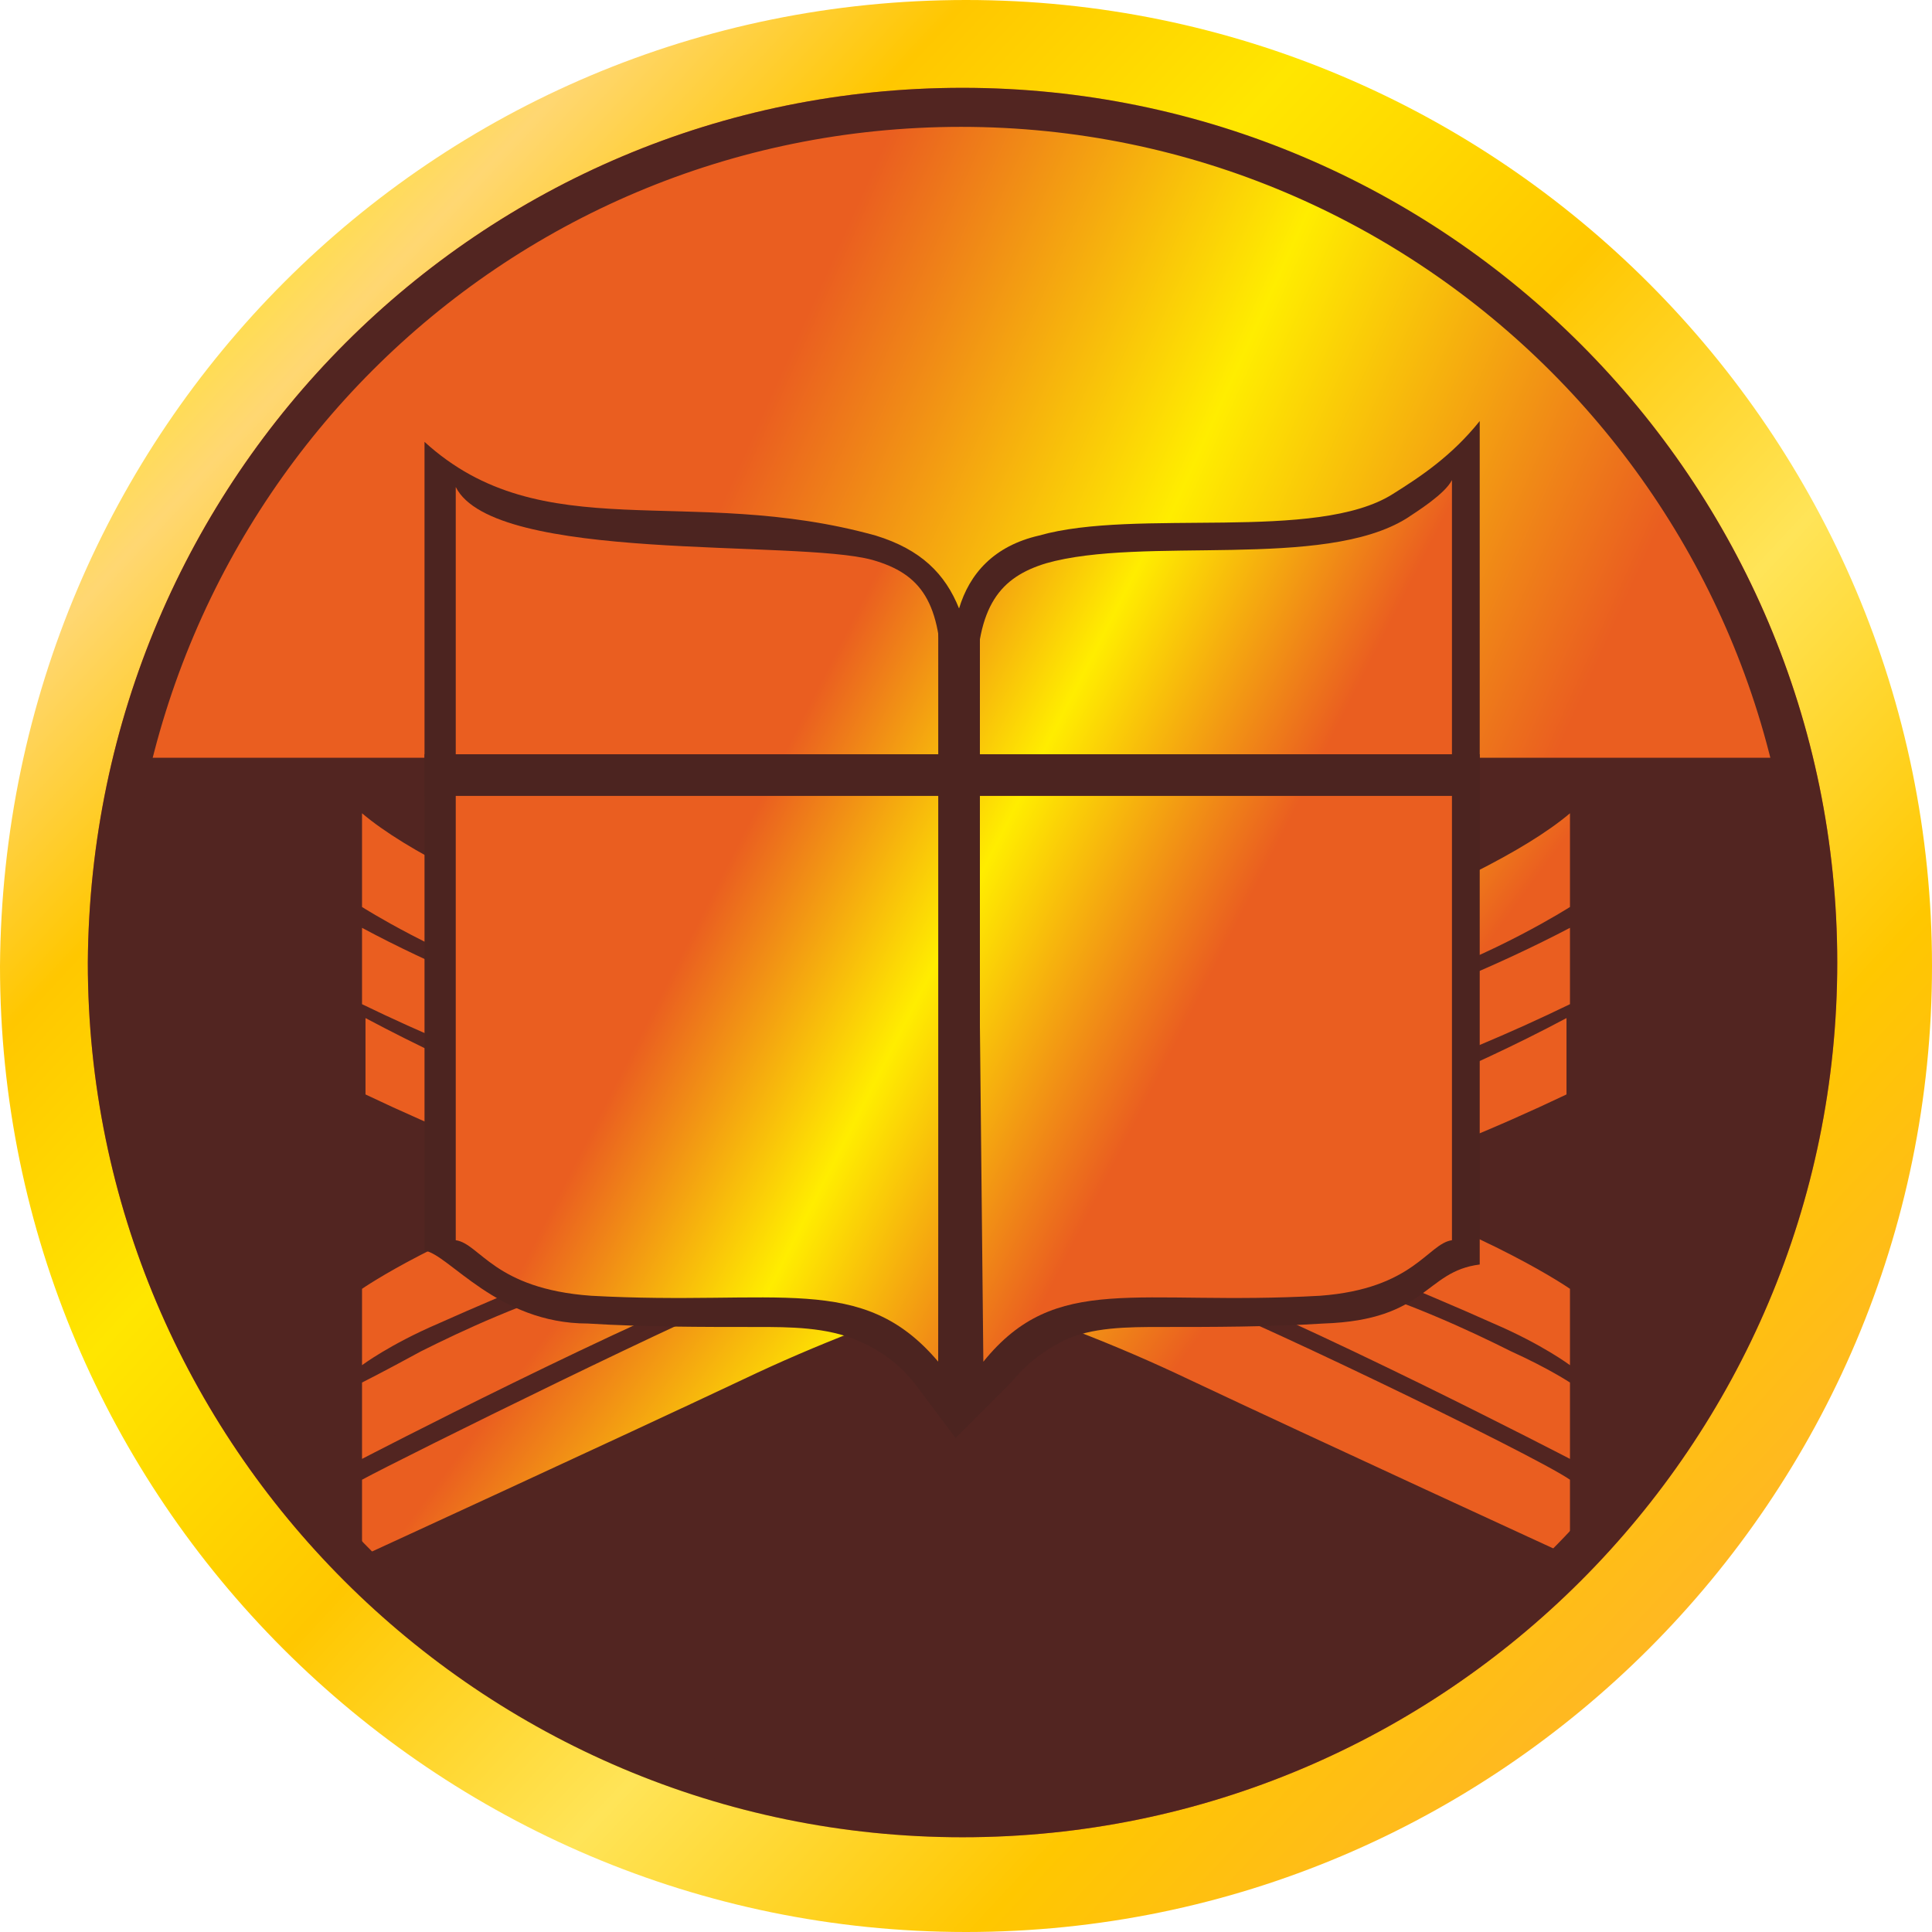
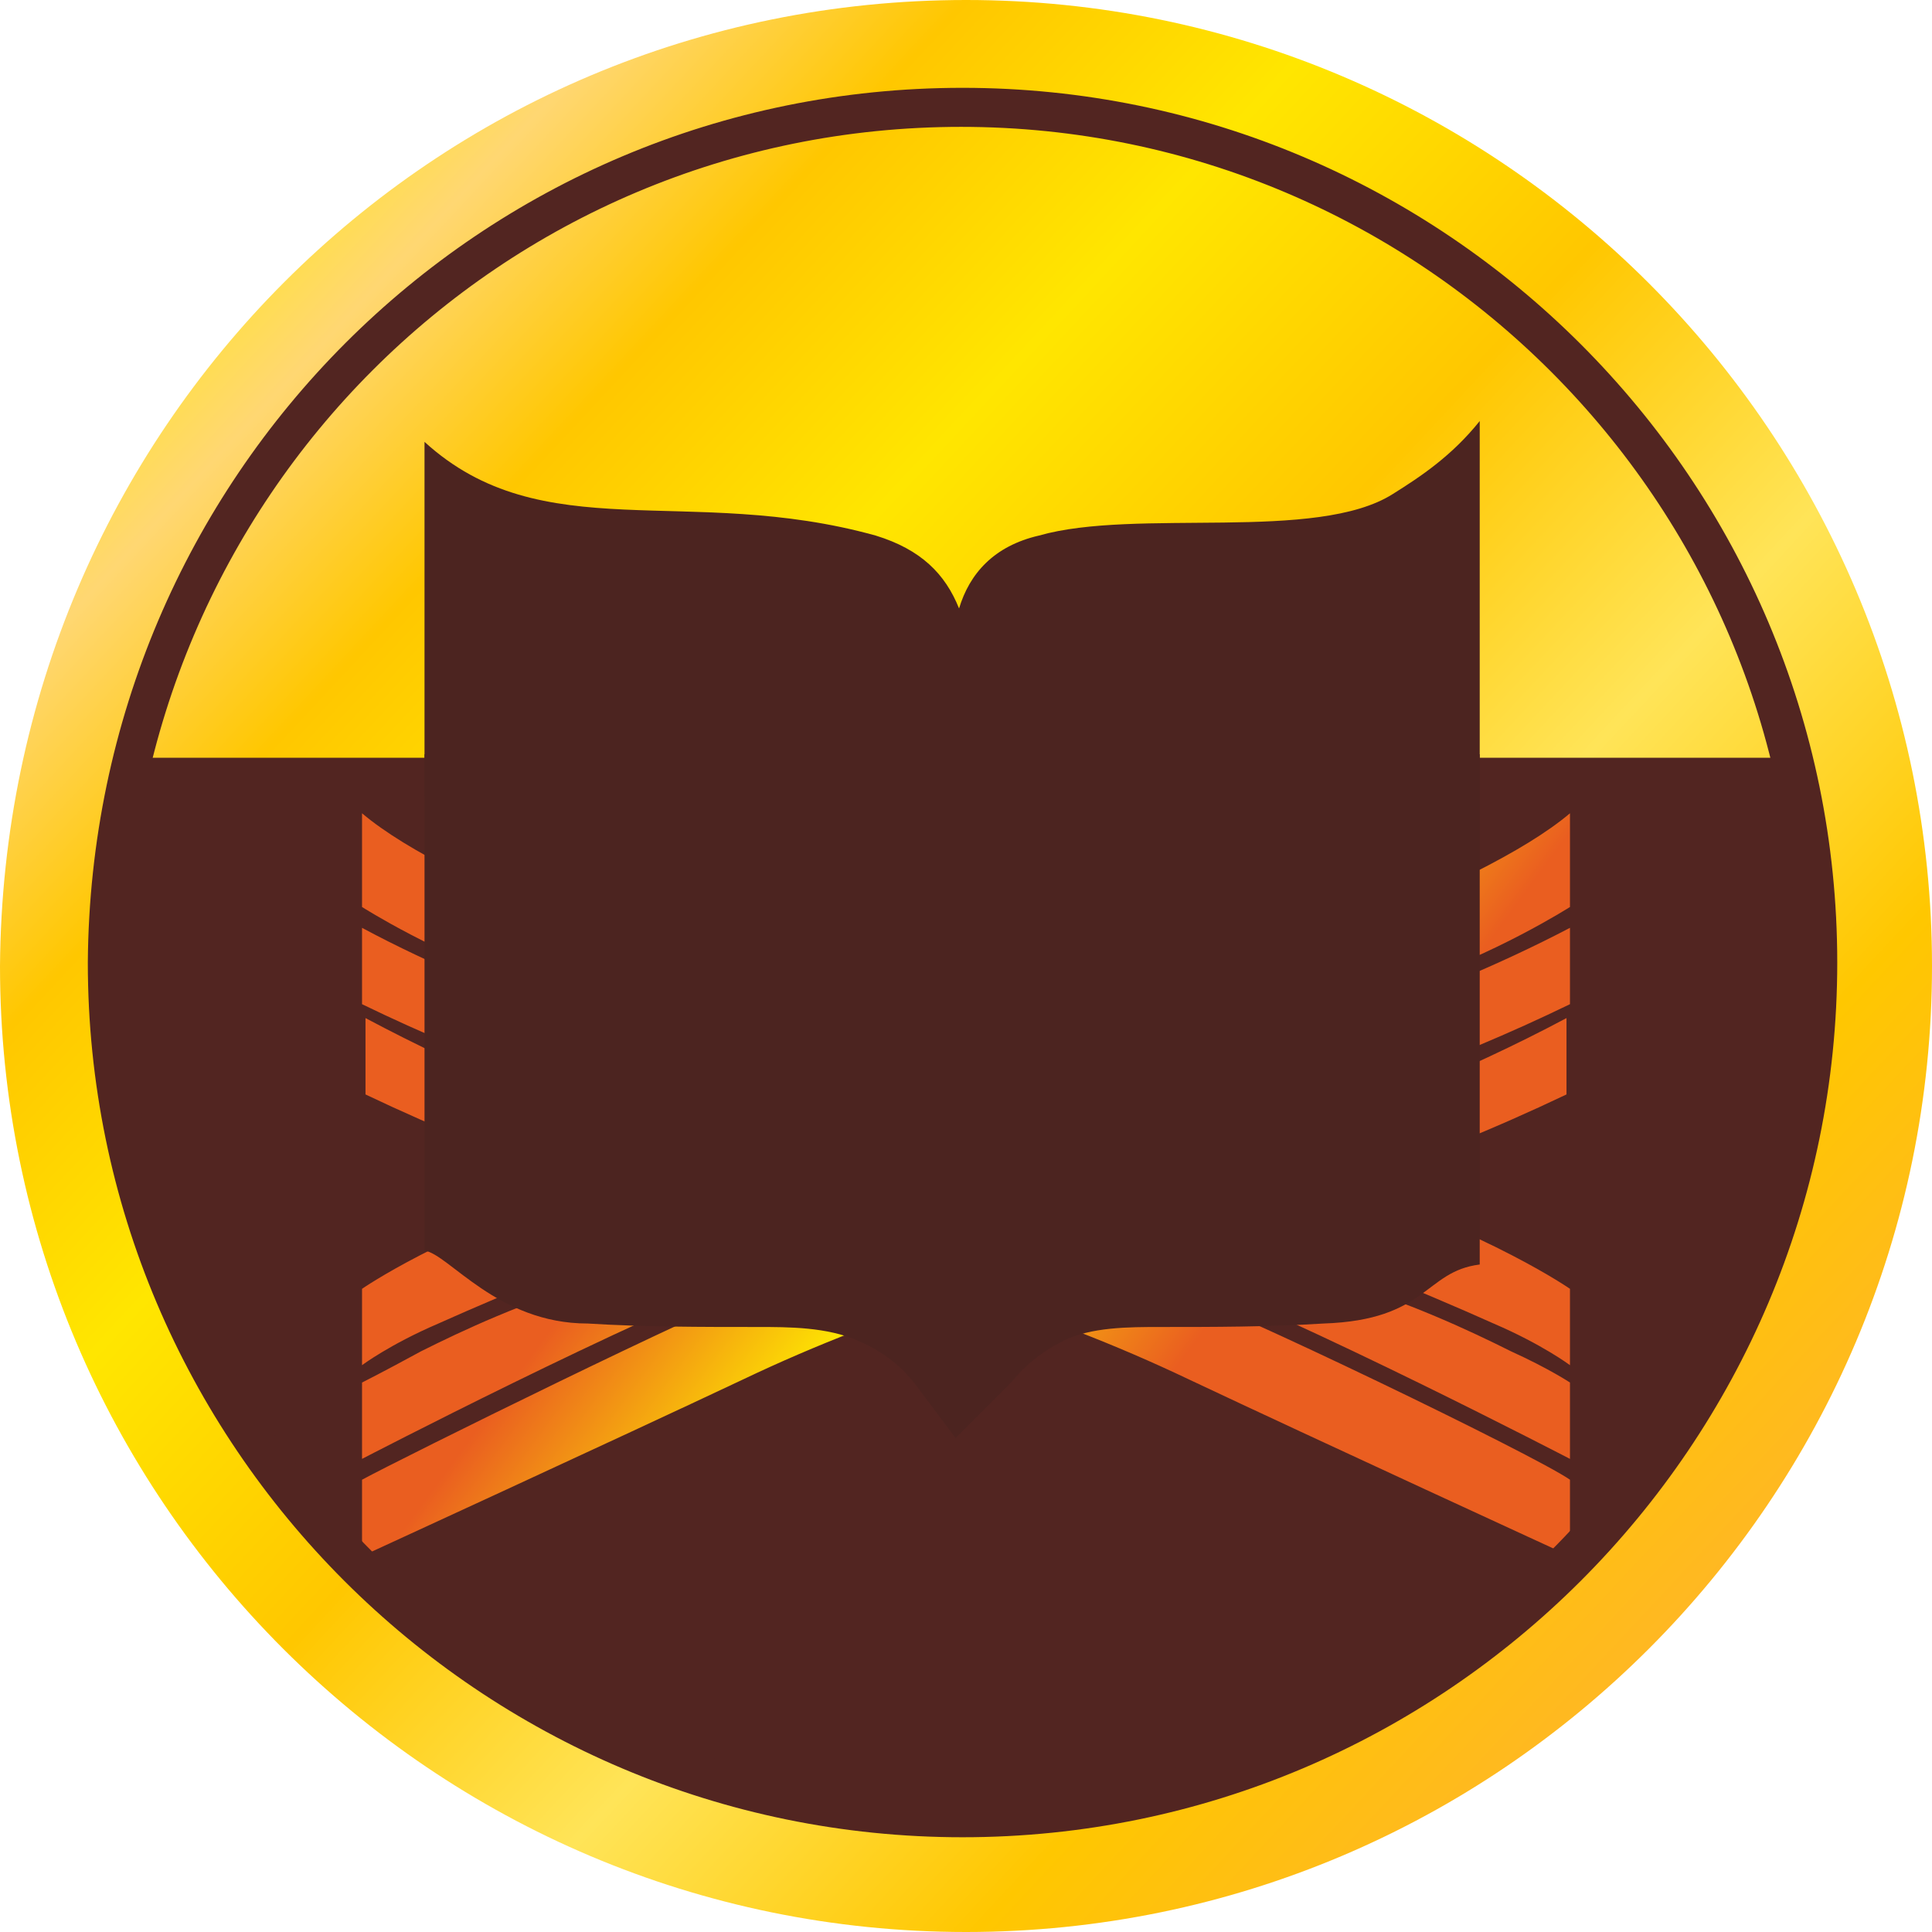
<svg xmlns="http://www.w3.org/2000/svg" width="1200" height="1200" viewBox="0 0 1200 1200" fill="none">
  <path fill-rule="evenodd" clip-rule="evenodd" d="M600 0C930.952 0 1200 269.048 1200 600C1200 930.952 930.952 1200 600 1200C269.048 1200 0 930.952 0 600C2.381 266.667 269.048 0 600 0Z" fill="url(#paint0_linear_510_53)" />
-   <path fill-rule="evenodd" clip-rule="evenodd" d="M597.848 54.551C897.526 54.551 1141.15 298.173 1141.15 597.851C1141.15 897.528 897.526 1141.15 597.848 1141.15C298.171 1141.15 54.548 897.528 54.548 597.851C56.704 296.017 298.171 54.551 597.848 54.551Z" fill="url(#paint1_linear_510_53)" />
  <path fill-rule="evenodd" clip-rule="evenodd" d="M1119.59 470.645C1128.22 511.608 1134.68 552.57 1134.68 595.689C1134.68 893.211 893.218 1132.52 597.852 1132.52C300.331 1132.52 61.02 891.055 61.02 595.689C61.02 552.57 65.332 509.452 76.112 470.645H1119.59Z" fill="#522521" />
  <path fill-rule="evenodd" clip-rule="evenodd" d="M224.866 505.142V563.352C224.866 563.352 272.297 593.536 326.196 610.783C388.718 630.187 468.488 653.902 543.947 677.618L513.763 688.398L502.984 684.085C408.122 649.59 313.26 623.719 224.866 576.288V623.719C300.324 660.37 375.783 686.241 451.241 707.801L425.369 716.425C356.379 692.709 291.7 666.838 227.022 632.343V679.773C272.297 701.333 319.728 720.736 367.159 735.828C274.453 766.011 224.866 800.507 224.866 800.507V847.938C224.866 847.938 242.113 835.002 272.297 822.066C315.416 802.663 380.094 776.791 429.681 755.232C440.461 757.387 451.241 761.7 462.021 763.856C429.681 774.636 399.498 785.415 373.626 794.039C324.04 809.131 287.388 826.378 261.517 839.314C237.802 852.25 224.866 858.718 224.866 858.718V906.148C224.866 906.148 390.874 819.91 477.112 787.571C487.892 783.259 498.672 778.947 509.452 776.791C515.919 778.947 524.543 781.103 531.011 783.259C511.607 787.571 492.204 794.039 472.8 800.507C440.461 811.286 248.581 906.148 224.866 919.084V966.515C224.866 966.515 384.406 893.213 462.021 856.562C507.296 835.002 552.57 817.754 600.001 802.663C647.432 817.754 692.707 835.002 737.982 856.562C815.597 893.213 975.137 966.515 975.137 966.515V919.084C953.578 903.992 761.698 811.286 727.203 800.507C707.799 794.039 688.395 789.727 668.992 783.259C675.46 781.103 684.084 778.947 690.551 776.791C701.331 781.103 712.111 785.415 722.891 787.571C809.129 819.91 975.137 906.148 975.137 906.148V858.718C975.137 858.718 962.201 850.094 938.486 839.314C912.614 826.378 875.963 809.131 826.376 794.039C798.349 785.415 770.322 774.636 737.982 763.856C748.762 761.7 759.542 757.387 770.322 755.232C819.908 776.791 884.587 802.663 927.706 822.066C957.889 835.002 975.137 847.938 975.137 847.938V800.507C975.137 800.507 925.55 766.011 832.844 735.828C880.275 720.736 927.706 701.333 972.981 679.773V632.343C908.303 666.838 841.468 692.709 774.634 716.425L748.762 707.801C824.22 686.241 899.679 660.37 975.137 623.719V576.288C884.587 623.719 791.881 649.59 697.019 684.085L686.24 688.398L656.056 677.618C731.515 656.058 811.285 632.343 873.807 610.783C927.706 593.536 975.137 563.352 975.137 563.352V505.142C919.082 552.573 759.542 608.627 602.158 660.37C440.461 608.627 280.92 552.573 224.866 505.142Z" fill="url(#paint2_linear_510_53)" />
  <path fill-rule="evenodd" clip-rule="evenodd" d="M593.532 893.208L567.661 858.713C559.037 847.933 548.257 839.309 533.166 832.841C513.762 824.217 490.047 824.217 470.643 824.217C436.148 824.217 399.497 824.217 365.002 822.061C308.947 822.061 278.764 778.942 263.672 776.786V274.45C336.974 341.284 427.524 300.321 543.945 332.66C571.973 341.284 587.065 356.375 595.689 377.935C602.156 356.375 617.248 339.128 645.276 332.66C705.642 315.413 817.752 336.972 865.183 306.789C882.43 296.009 901.834 283.073 919.081 261.514V785.41C884.586 789.722 886.742 819.905 822.064 822.061C787.568 824.217 753.073 824.217 720.734 824.217C701.33 824.217 677.615 824.217 660.367 832.841C647.431 839.309 636.652 847.933 628.028 858.713L593.532 893.208Z" fill="#4C2420" />
-   <path fill-rule="evenodd" clip-rule="evenodd" d="M283.074 302.48C306.789 349.911 494.357 334.82 541.788 347.756C571.971 356.379 584.907 373.627 584.907 423.214L582.751 845.781C535.32 789.726 483.577 811.286 367.156 804.818C306.789 800.506 298.165 772.478 283.074 770.322V302.48ZM901.832 298.169C897.52 306.793 880.272 317.573 873.804 321.885C822.062 354.224 709.952 332.664 649.586 349.912C621.558 358.535 606.467 375.783 606.467 425.37L610.778 845.781C656.053 789.726 705.64 811.286 819.906 804.818C878.116 800.506 886.74 772.478 901.832 770.322V298.169Z" fill="url(#paint3_linear_510_53)" />
  <path fill-rule="evenodd" clip-rule="evenodd" d="M582.761 856.561H608.633V377.939H582.761V856.561Z" fill="#4C2420" />
  <path fill-rule="evenodd" clip-rule="evenodd" d="M263.672 468.481V494.353H919.081V468.481H263.672Z" fill="#4C2420" />
  <path fill-rule="evenodd" clip-rule="evenodd" d="M1141.15 597.851C1141.15 298.173 897.526 54.551 597.848 54.551C298.171 54.551 56.704 296.017 54.548 597.851C54.548 897.528 298.171 1141.15 597.848 1141.15C897.526 1141.15 1141.15 897.528 1141.15 597.851ZM1115.15 596.975C1115.15 311.152 882.795 78.793 596.972 78.793C311.15 78.793 80.847 309.096 78.791 596.975C78.791 882.797 311.15 1115.16 596.972 1115.16C882.795 1115.16 1115.15 882.797 1115.15 596.975Z" fill="#522521" />
  <defs>
    <linearGradient id="paint0_linear_510_53" x1="48.387" y1="138.71" x2="1080.65" y2="1100" gradientUnits="userSpaceOnUse">
      <stop stop-color="#FFEC00" />
      <stop offset="0.115" stop-color="#FFD772" />
      <stop offset="0.219" stop-color="#FFC700" />
      <stop offset="0.344" stop-color="#FFE600" />
      <stop offset="0.495" stop-color="#FFC700" />
      <stop offset="0.646" stop-color="#FFE458" />
      <stop offset="0.802" stop-color="#FFC700" />
      <stop offset="0.953" stop-color="#FFB627" />
    </linearGradient>
    <linearGradient id="paint1_linear_510_53" x1="510.92" y1="174.077" x2="999.89" y2="395.019" gradientUnits="userSpaceOnUse">
      <stop stop-color="#EA5E20" />
      <stop offset="0.479" stop-color="#FFED00" />
      <stop offset="1" stop-color="#EA5E20" />
    </linearGradient>
    <linearGradient id="paint2_linear_510_53" x1="539.98" y1="555.893" x2="803.991" y2="749.885" gradientUnits="userSpaceOnUse">
      <stop stop-color="#EA5E20" />
      <stop offset="0.479" stop-color="#FFED00" />
      <stop offset="1" stop-color="#EA5E20" />
    </linearGradient>
    <linearGradient id="paint3_linear_510_53" x1="542.952" y1="358.406" x2="808.915" y2="494.195" gradientUnits="userSpaceOnUse">
      <stop stop-color="#EA5E20" />
      <stop offset="0.479" stop-color="#FFED00" />
      <stop offset="1" stop-color="#EA5E20" />
    </linearGradient>
  </defs>
</svg>